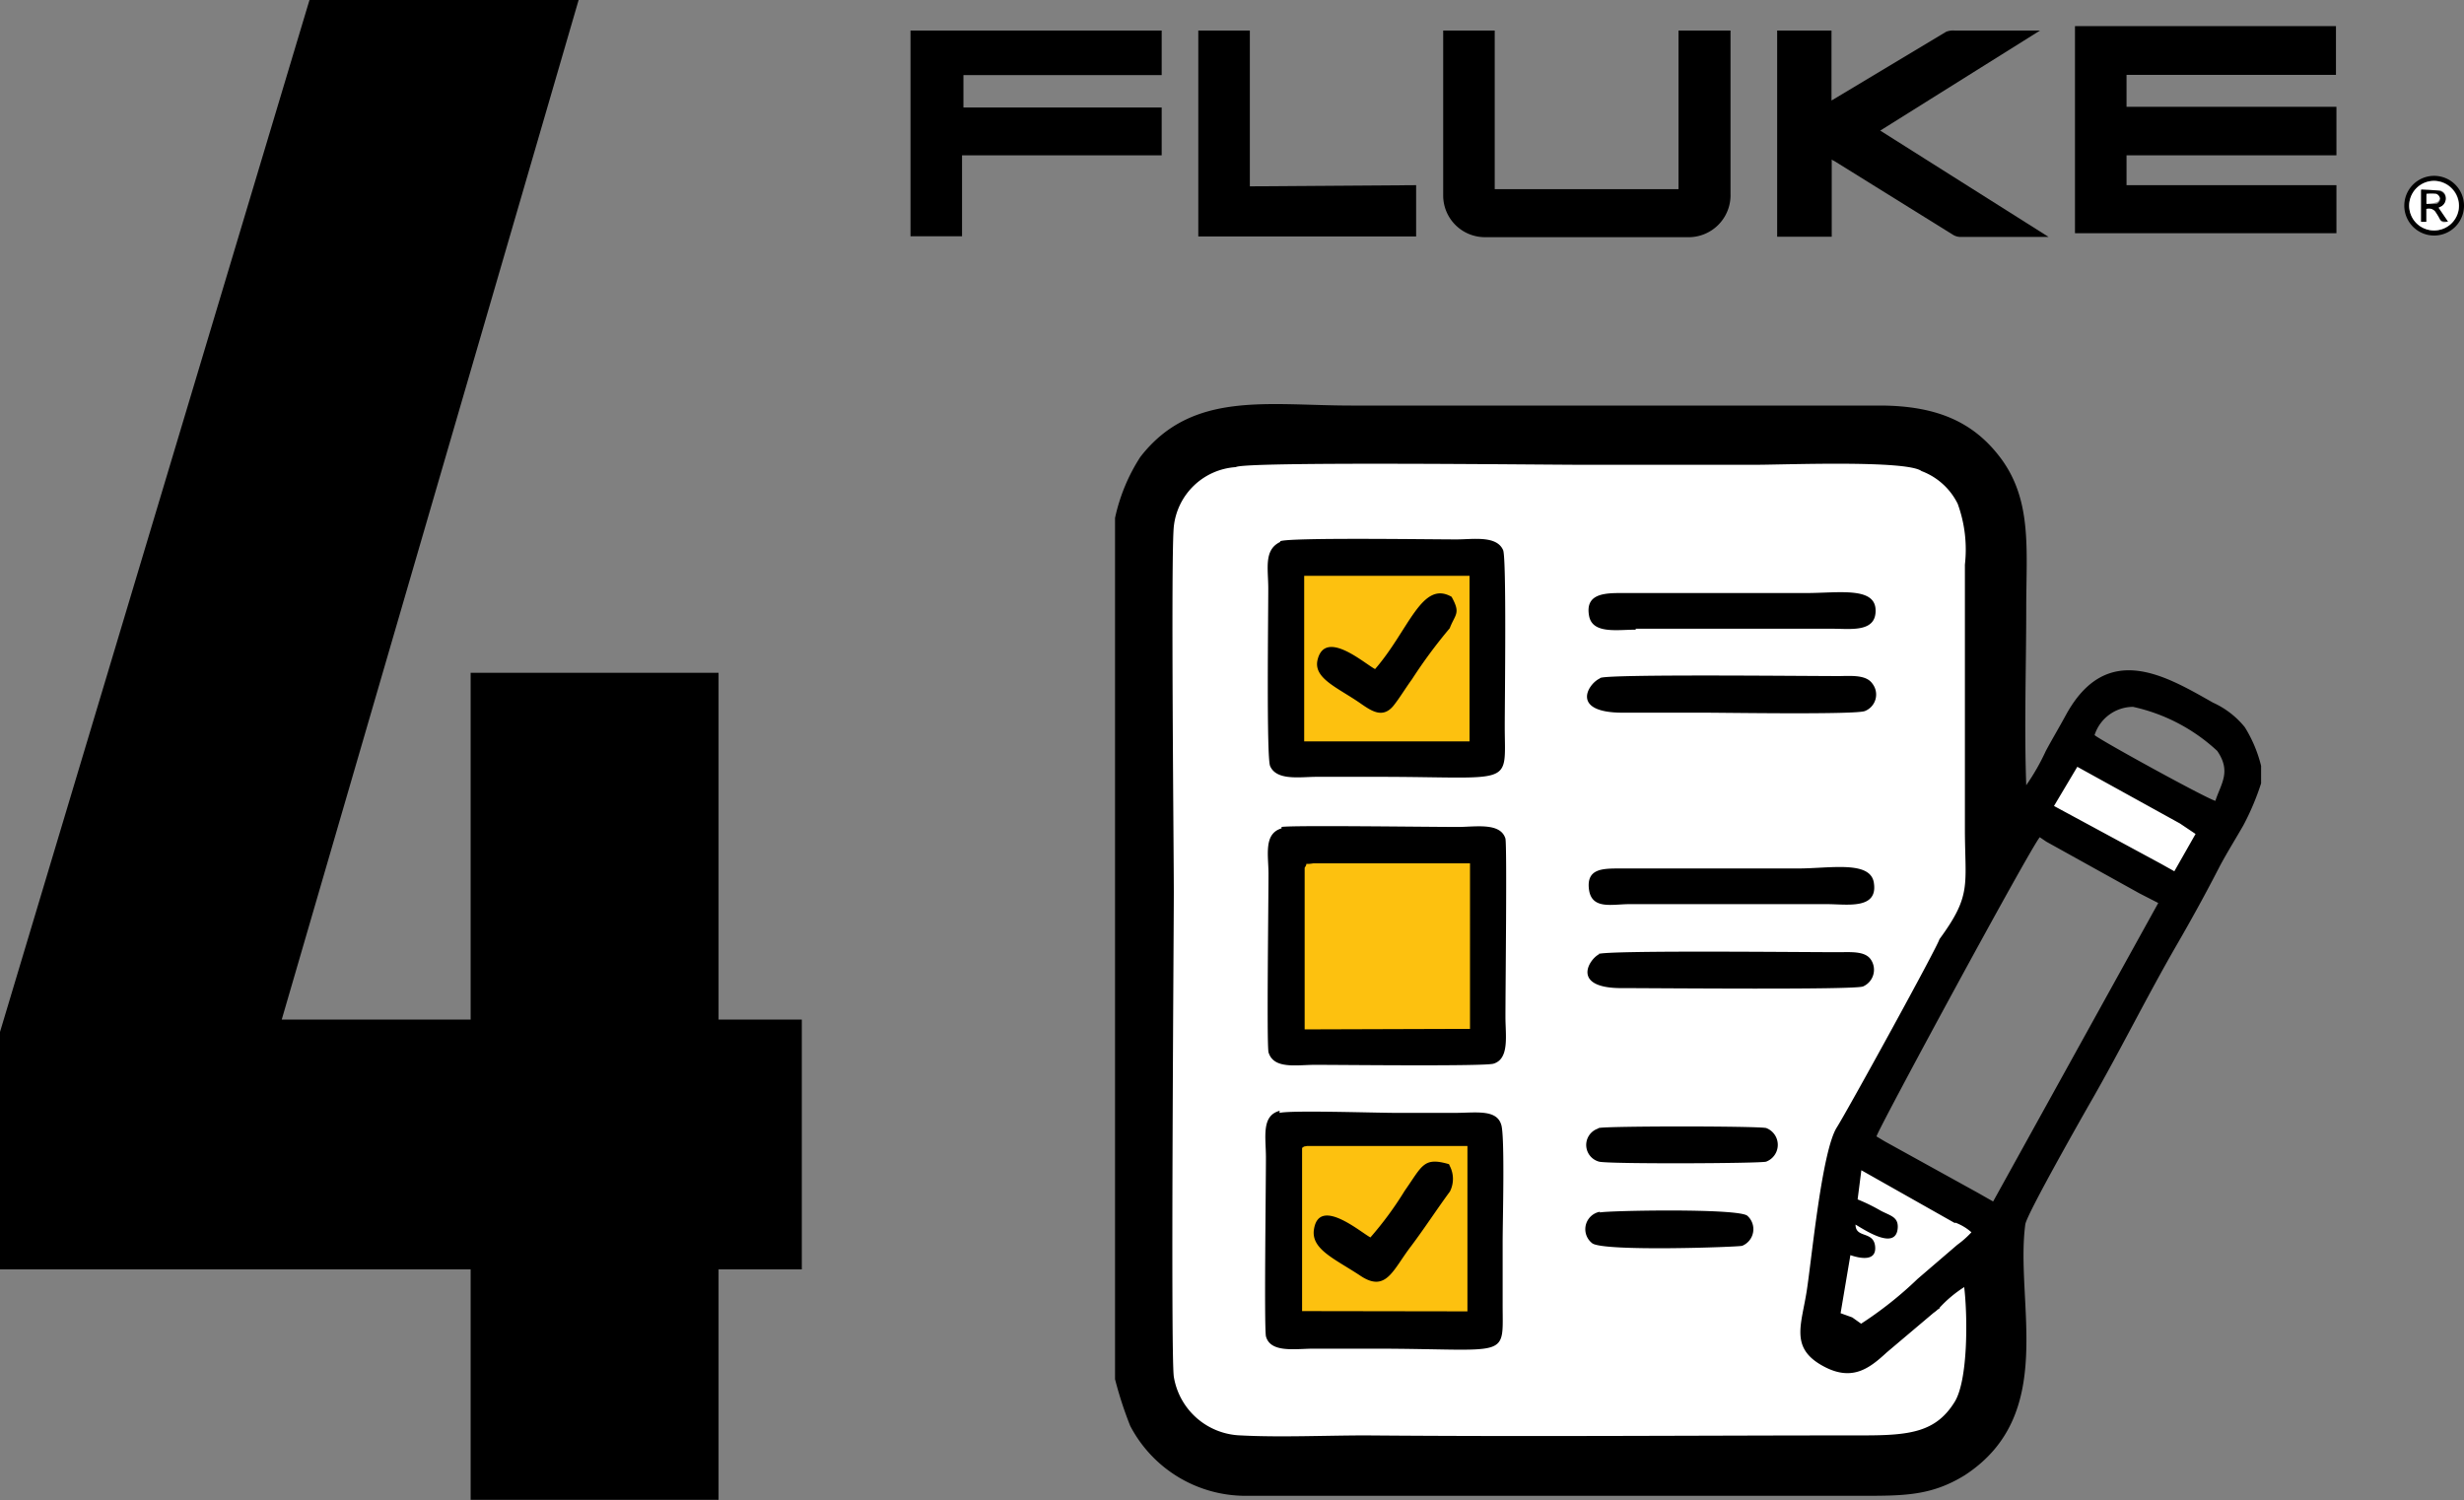
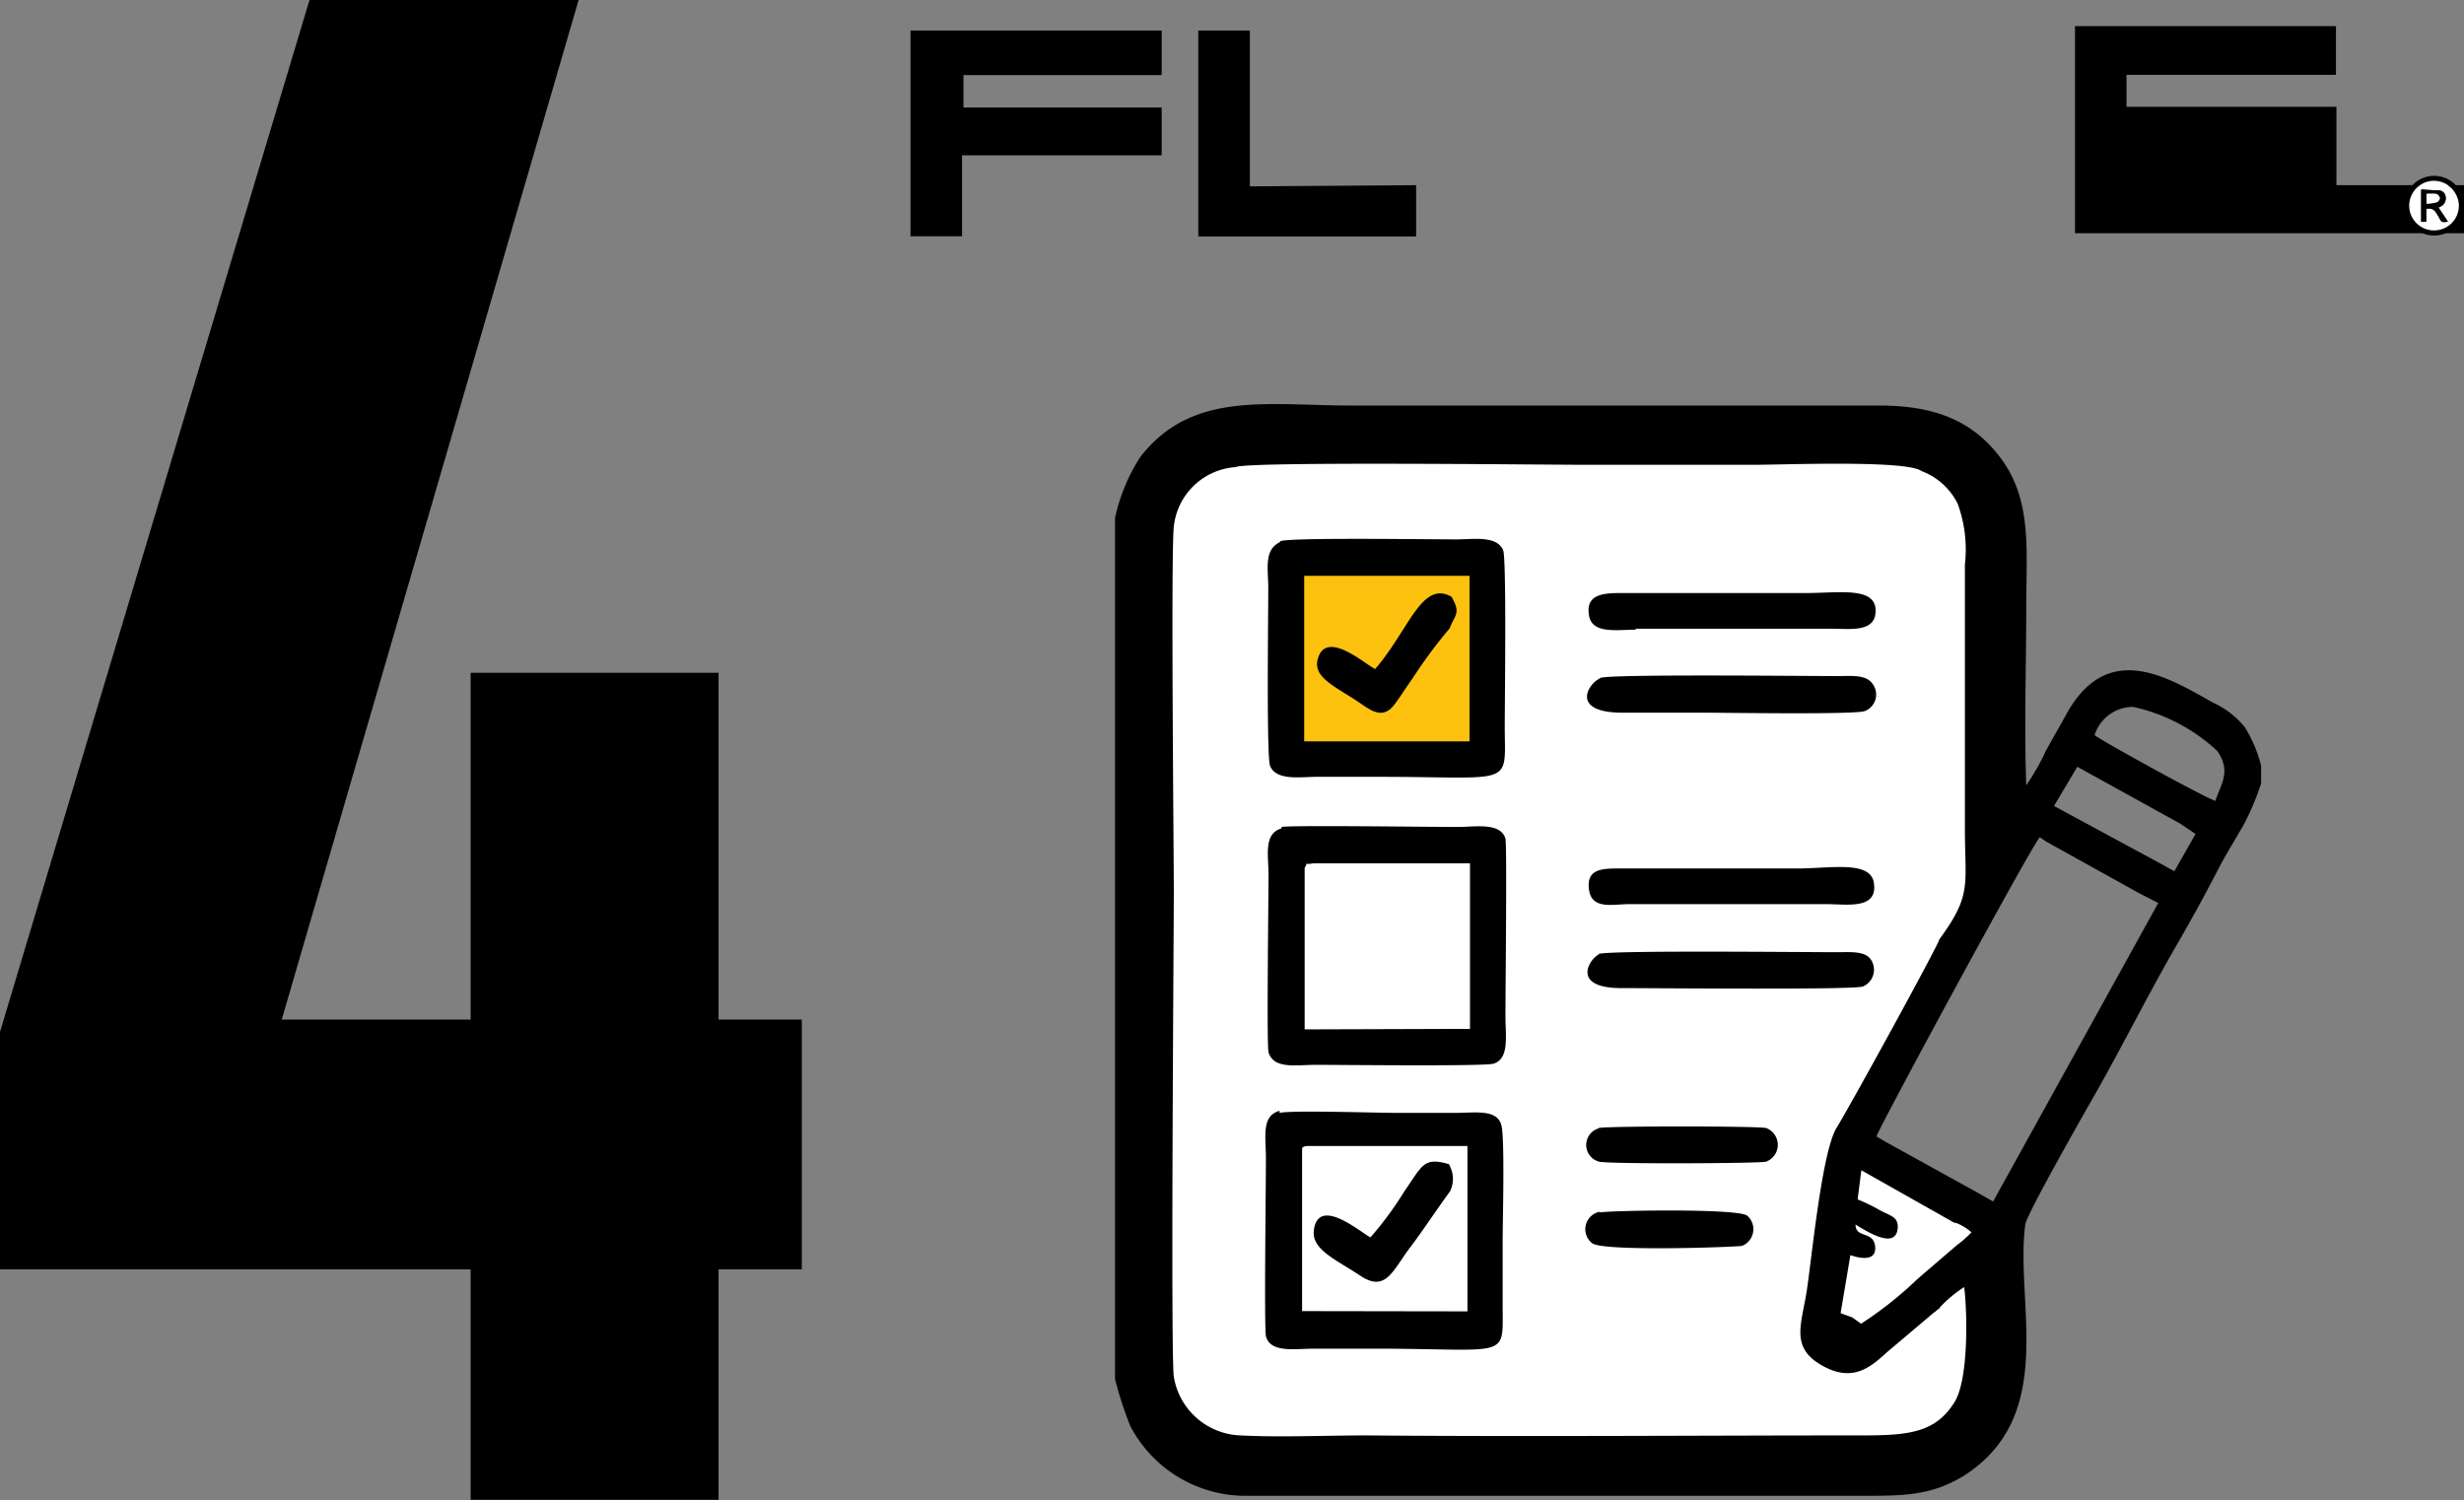
<svg xmlns="http://www.w3.org/2000/svg" id="Layer_1" data-name="Layer 1" viewBox="0 0 105.65 64.34">
  <rect x="0" y="0" width="105.65" height="64.34" fill="#808080" stroke="none" />
  <defs>
    <style>.cls-1,.cls-2{fill:#fff;}.cls-1,.cls-4{fill-rule:evenodd;}.cls-3{fill:#fdc10f;}</style>
  </defs>
  <title>ico9-4</title>
  <path class="cls-1" d="M85.55,67.73,83.47,67l1.39-8.28,5.52,3.45Z" transform="translate(-5.19 -9.69)" />
-   <rect class="cls-2" x="92.74" y="42.88" width="7.71" height="3.45" transform="translate(30.05 -52.01) rotate(30)" />
  <path class="cls-1" d="M55.17,71.88H90.38c.37-5.9-.1-7.46-.69-7.6-.75-.17-1.55,2-4.14,2.76-.59.18-1.51.45-2.08,0-.26-.21-.72-.78,0-4.14a19.79,19.79,0,0,1,2.08-6.21c1.17-2.09,1.73-2.08,2.76-4.15a16.81,16.81,0,0,0,1.38-4.14c.72-3.34,1.1-10.31.69-19.33H55.17Z" transform="translate(-5.19 -9.69)" />
  <rect class="cls-3" x="55.5" y="24.22" width="8.28" height="8.28" />
-   <rect class="cls-3" x="55.5" y="36.64" width="8.28" height="8.28" />
-   <rect class="cls-3" x="55.5" y="48.38" width="8.28" height="8.28" />
  <path class="cls-4" d="M53,31.9V68.83a16.42,16.42,0,0,0,.65,2,5.58,5.58,0,0,0,5,3c3.51,0,7.06,0,10.57,0H85c1.84,0,3,0,4.43-.88,4-2.6,2.15-7.4,2.6-10.76.06-.43,2.45-4.63,2.74-5.14,1.3-2.25,2.43-4.55,3.74-6.82.66-1.14,1.27-2.25,1.87-3.42.34-.63.65-1.12,1-1.73a11.05,11.05,0,0,0,.76-1.8v-.75a5.71,5.71,0,0,0-.7-1.66,3.73,3.73,0,0,0-1.36-1.05c-2-1.13-4.55-2.69-6.31.53-.31.57-.57,1-.86,1.54a9.53,9.53,0,0,1-.84,1.47c-.09-2.48,0-5.12,0-7.61s.26-4.59-1.09-6.41c-1.11-1.48-2.64-2.27-5.25-2.26H63.13c-3.6,0-6.84-.65-9.05,2.21A7.85,7.85,0,0,0,53,31.9ZM73.79,61.65A.76.76,0,0,0,73.46,63c.47.37,6.31.16,6.43.11a.77.77,0,0,0,.22-1.29c-.41-.33-6-.22-6.32-.14Zm-.1-3.56a.74.74,0,0,0,.06,1.41c.35.11,7,.08,7.17,0a.77.77,0,0,0,0-1.44c-.36-.09-6.9-.09-7.18,0Zm1.63-21.44h8.45c.78,0,1.88.17,1.84-.82s-1.6-.71-3-.71H74.94c-.81,0-1.82-.06-1.61,1,.16.76,1.2.57,2,.57ZM75,48.46h8.54c.83,0,2.16.24,2-.89-.12-1-1.87-.64-3.26-.64H74.65c-.74,0-1.44,0-1.33.89s1,.64,1.72.64Zm-1.23-9.67c-.5.24-1.25,1.46,1,1.46H78.3c.9,0,6.45.09,6.85-.07A.76.76,0,0,0,85.47,39c-.26-.37-.85-.33-1.41-.32-1.57,0-9.89-.09-10.25.08Zm0,11.81c-.44.2-1.26,1.48,1,1.46,1.6,0,9.92.08,10.3-.07a.78.78,0,0,0,.34-1.15c-.25-.38-.87-.32-1.42-.32-1.57,0-9.92-.09-10.27.08ZM60.08,32.93c-.71.34-.51,1.14-.51,2,0,1.23-.08,7.26.08,7.61.28.64,1.29.46,2,.46h2.59c5.89,0,5.48.46,5.47-2.11,0-1.21.08-7.26-.07-7.61-.28-.64-1.29-.46-2-.46-1.19,0-7.23-.09-7.56.08Zm7.35,2.35c.4.72.16.73-.08,1.35a21.52,21.52,0,0,0-1.62,2.19c-.27.37-.52.79-.79,1.13-.45.55-.92.24-1.36-.06-1-.71-2.11-1.1-1.89-1.93.34-1.3,2,.18,2.46.42,1.45-1.67,2-3.83,3.28-3.1Zm-.08,6.2h.85l0-7.1H61.11v7.1Zm-7.21,3.73c-.78.23-.56,1.16-.56,1.95,0,1.27-.08,7.23,0,7.65.22.74,1.2.54,2,.54,1.23,0,7.27.07,7.65-.05.69-.21.51-1.22.51-2,0-1.24.07-7.27,0-7.65-.21-.69-1.24-.51-2-.5-1.27,0-7.21-.08-7.6,0Zm7.24,8.6h.84V46.71l-6.72,0c-.48.08-.18-.09-.37.19v6.93Zm-7.32,3.51c-.8.21-.59,1.14-.59,2,0,1.3-.08,7.21,0,7.67.19.71,1.21.54,2,.53h2.59c6,0,5.55.52,5.56-2v-2.6c0-.83.1-4.52-.06-5-.2-.68-1.1-.51-2-.51H65.05c-.88,0-4.46-.12-5,0Zm7.3,2.38a1.2,1.2,0,0,1,0,1.08c-.56.76-1.07,1.55-1.67,2.35-.77,1-1.06,2-2.16,1.27s-2.14-1.14-2-2c.22-1.41,2,.13,2.42.35a14.71,14.71,0,0,0,1.47-2c.76-1.08.8-1.46,1.9-1.14Zm.07,6.22h.68V58.83c-1.19,0-2.37,0-3.54,0l-3.34,0c-.25.05-.06,0-.21.08v7ZM89,62.13,85,59.87l-.16,1.25a7.82,7.82,0,0,1,1,.49c.4.21.75.26.72.73-.07,1-1.43.08-1.81-.14,0,.6.77.26.84.93s-.65.52-1.06.38L84.11,66l.5.18.38.27a16.16,16.16,0,0,0,2.42-1.92l1.7-1.46a4.08,4.08,0,0,0,.61-.54,2.2,2.2,0,0,0-.68-.41Zm8.83-15.41.59.33.91-1.6L98.66,45l-4.4-2.43-1,1.68ZM86,58.63l4,2.21.65.37,7.08-12.8L96.93,48l-4-2.22-.28-.19c-.4.45-7,12.64-7,12.83Zm9-17.42c.19.19,4.81,2.73,5.18,2.82.24-.74.69-1.25.08-2.14A7.73,7.73,0,0,0,96.65,40,1.74,1.74,0,0,0,95,41.21ZM88.38,65.78c-.24.14,0,0-.29.21l-2,1.69c-.76.7-1.52,1.3-2.83.53s-.82-1.75-.6-3.18.65-6,1.29-7c.46-.73,4.29-7.69,4.4-8.07,1.38-1.88,1.1-2.29,1.09-4.64V33.9a5.72,5.72,0,0,0-.31-2.61,2.84,2.84,0,0,0-1.55-1.4c-.63-.48-5.89-.27-7.11-.27H73c-1.59,0-14.51-.15-14.82.1a2.86,2.86,0,0,0-2.66,2.55c-.13,1.24,0,13.92,0,15.67s-.14,19.81,0,20.78a3,3,0,0,0,2.86,2.52c1.71.09,3.64,0,5.38,0,7.11.06,14.19,0,21.32,0,2,0,3.11-.14,3.91-1.42.59-.92.57-3.68.42-4.94a5.26,5.26,0,0,0-1.07.9Z" transform="translate(-5.19 -9.69)" />
  <path d="M5.19,53.94,18.46,9.69H30L17.27,53.41h22.3V64.12H5.19Zm20.18-15.4H36V74H25.37Z" transform="translate(-5.19 -9.69)" />
-   <path d="M96.37,12.9v1.37h9v2.08h-9v1.28h9v2.06H94.16V10.81h11.19V12.9Z" transform="translate(-5.19 -9.69)" />
-   <path d="M67.07,11h2.21v6.8h7.88V11h2.23v7a1.8,1.8,0,0,1-1.87,1.86H68.88a1.79,1.79,0,0,1-1.81-1.77c0-2.34,0-4.67,0-7Z" transform="translate(-5.19 -9.69)" />
-   <path d="M81.39,11h2.33V14l.92-.55,4-2.4A.82.82,0,0,1,89,11c1.22,0,2.43,0,3.66,0l-6.85,4.29,7.22,4.56h-3.8a.65.65,0,0,1-.28-.08l-5.1-3.17a.52.52,0,0,1-.12-.07v3.31H81.39Z" transform="translate(-5.19 -9.69)" />
+   <path d="M96.37,12.9v1.37h9v2.08v1.28h9v2.06H94.16V10.81h11.19V12.9Z" transform="translate(-5.19 -9.69)" />
  <path d="M46.44,19.82H44.23V11H55v1.91h-8.5V14.3H55v2.05H46.44Z" transform="translate(-5.19 -9.69)" />
  <path d="M65.91,17.63v2.2H56.57V11h2.21v6.68Z" transform="translate(-5.19 -9.69)" />
  <path d="M110.84,18.51a1.28,1.28,0,1,1-2.56,0,1.28,1.28,0,0,1,2.56,0Zm-1.29,1.06a1.06,1.06,0,0,0,1.08-1.06,1.07,1.07,0,0,0-2.14,0A1.06,1.06,0,0,0,109.55,19.57Z" transform="translate(-5.19 -9.69)" />
  <path class="cls-2" d="M109.55,19.57a1.06,1.06,0,1,1,0-2.12,1.08,1.08,0,0,1,1.07,1.06A1.06,1.06,0,0,1,109.55,19.57Zm.19-1,.15-.07a.38.38,0,0,0,.17-.36.32.32,0,0,0-.26-.29c-.26,0-.53,0-.79-.05V19.2h.21v-.55a.35.35,0,0,1,.43.17,2.07,2.07,0,0,1,.15.25c.06.17.18.17.35.12Z" transform="translate(-5.19 -9.69)" />
  <path d="M109.74,18.6l.41.59c-.17,0-.29,0-.35-.12a2.07,2.07,0,0,0-.15-.25.35.35,0,0,0-.43-.17v.55H109V17.83c.26,0,.53,0,.79.05a.32.32,0,0,1,.26.29.38.38,0,0,1-.17.36Zm-.51-.17a2,2,0,0,0,.43,0c.06,0,.16-.12.15-.18a.26.26,0,0,0-.16-.19,2,2,0,0,0-.42,0Z" transform="translate(-5.19 -9.69)" />
  <path class="cls-2" d="M109.23,18.43V18a2,2,0,0,1,.42,0,.26.26,0,0,1,.16.19c0,.06-.09.17-.15.18A2,2,0,0,1,109.23,18.43Z" transform="translate(-5.19 -9.69)" />
</svg>